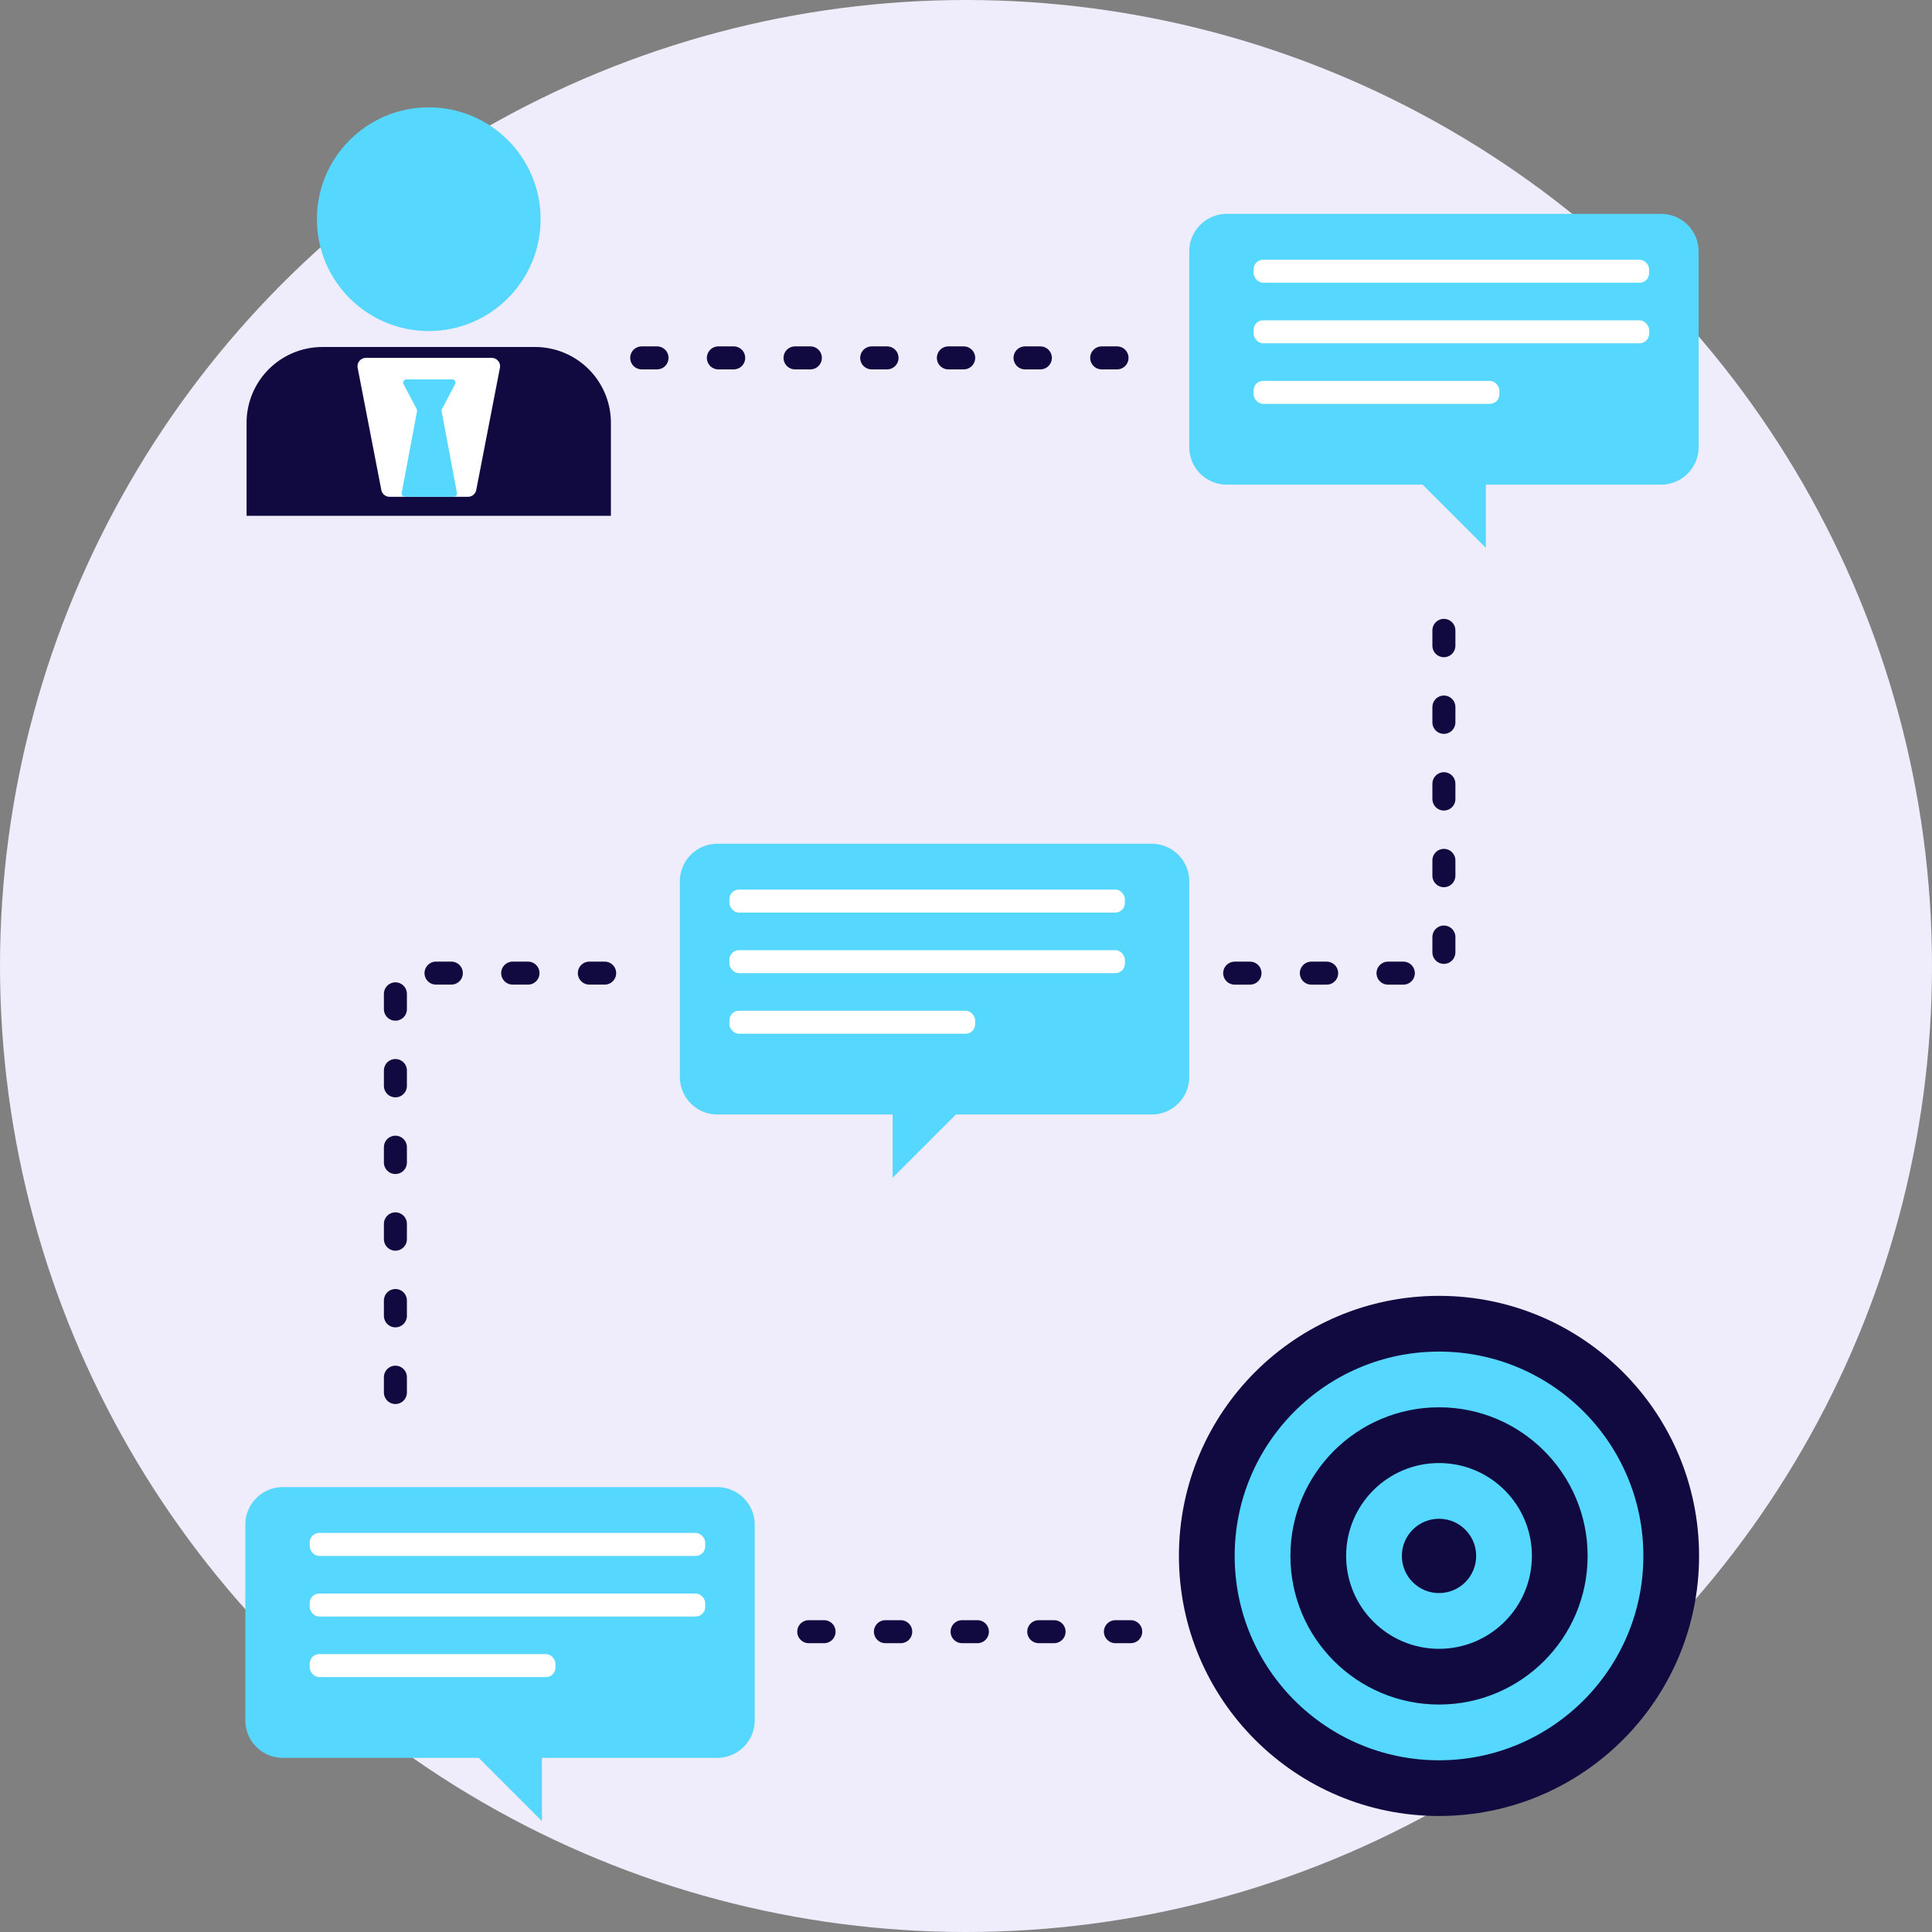
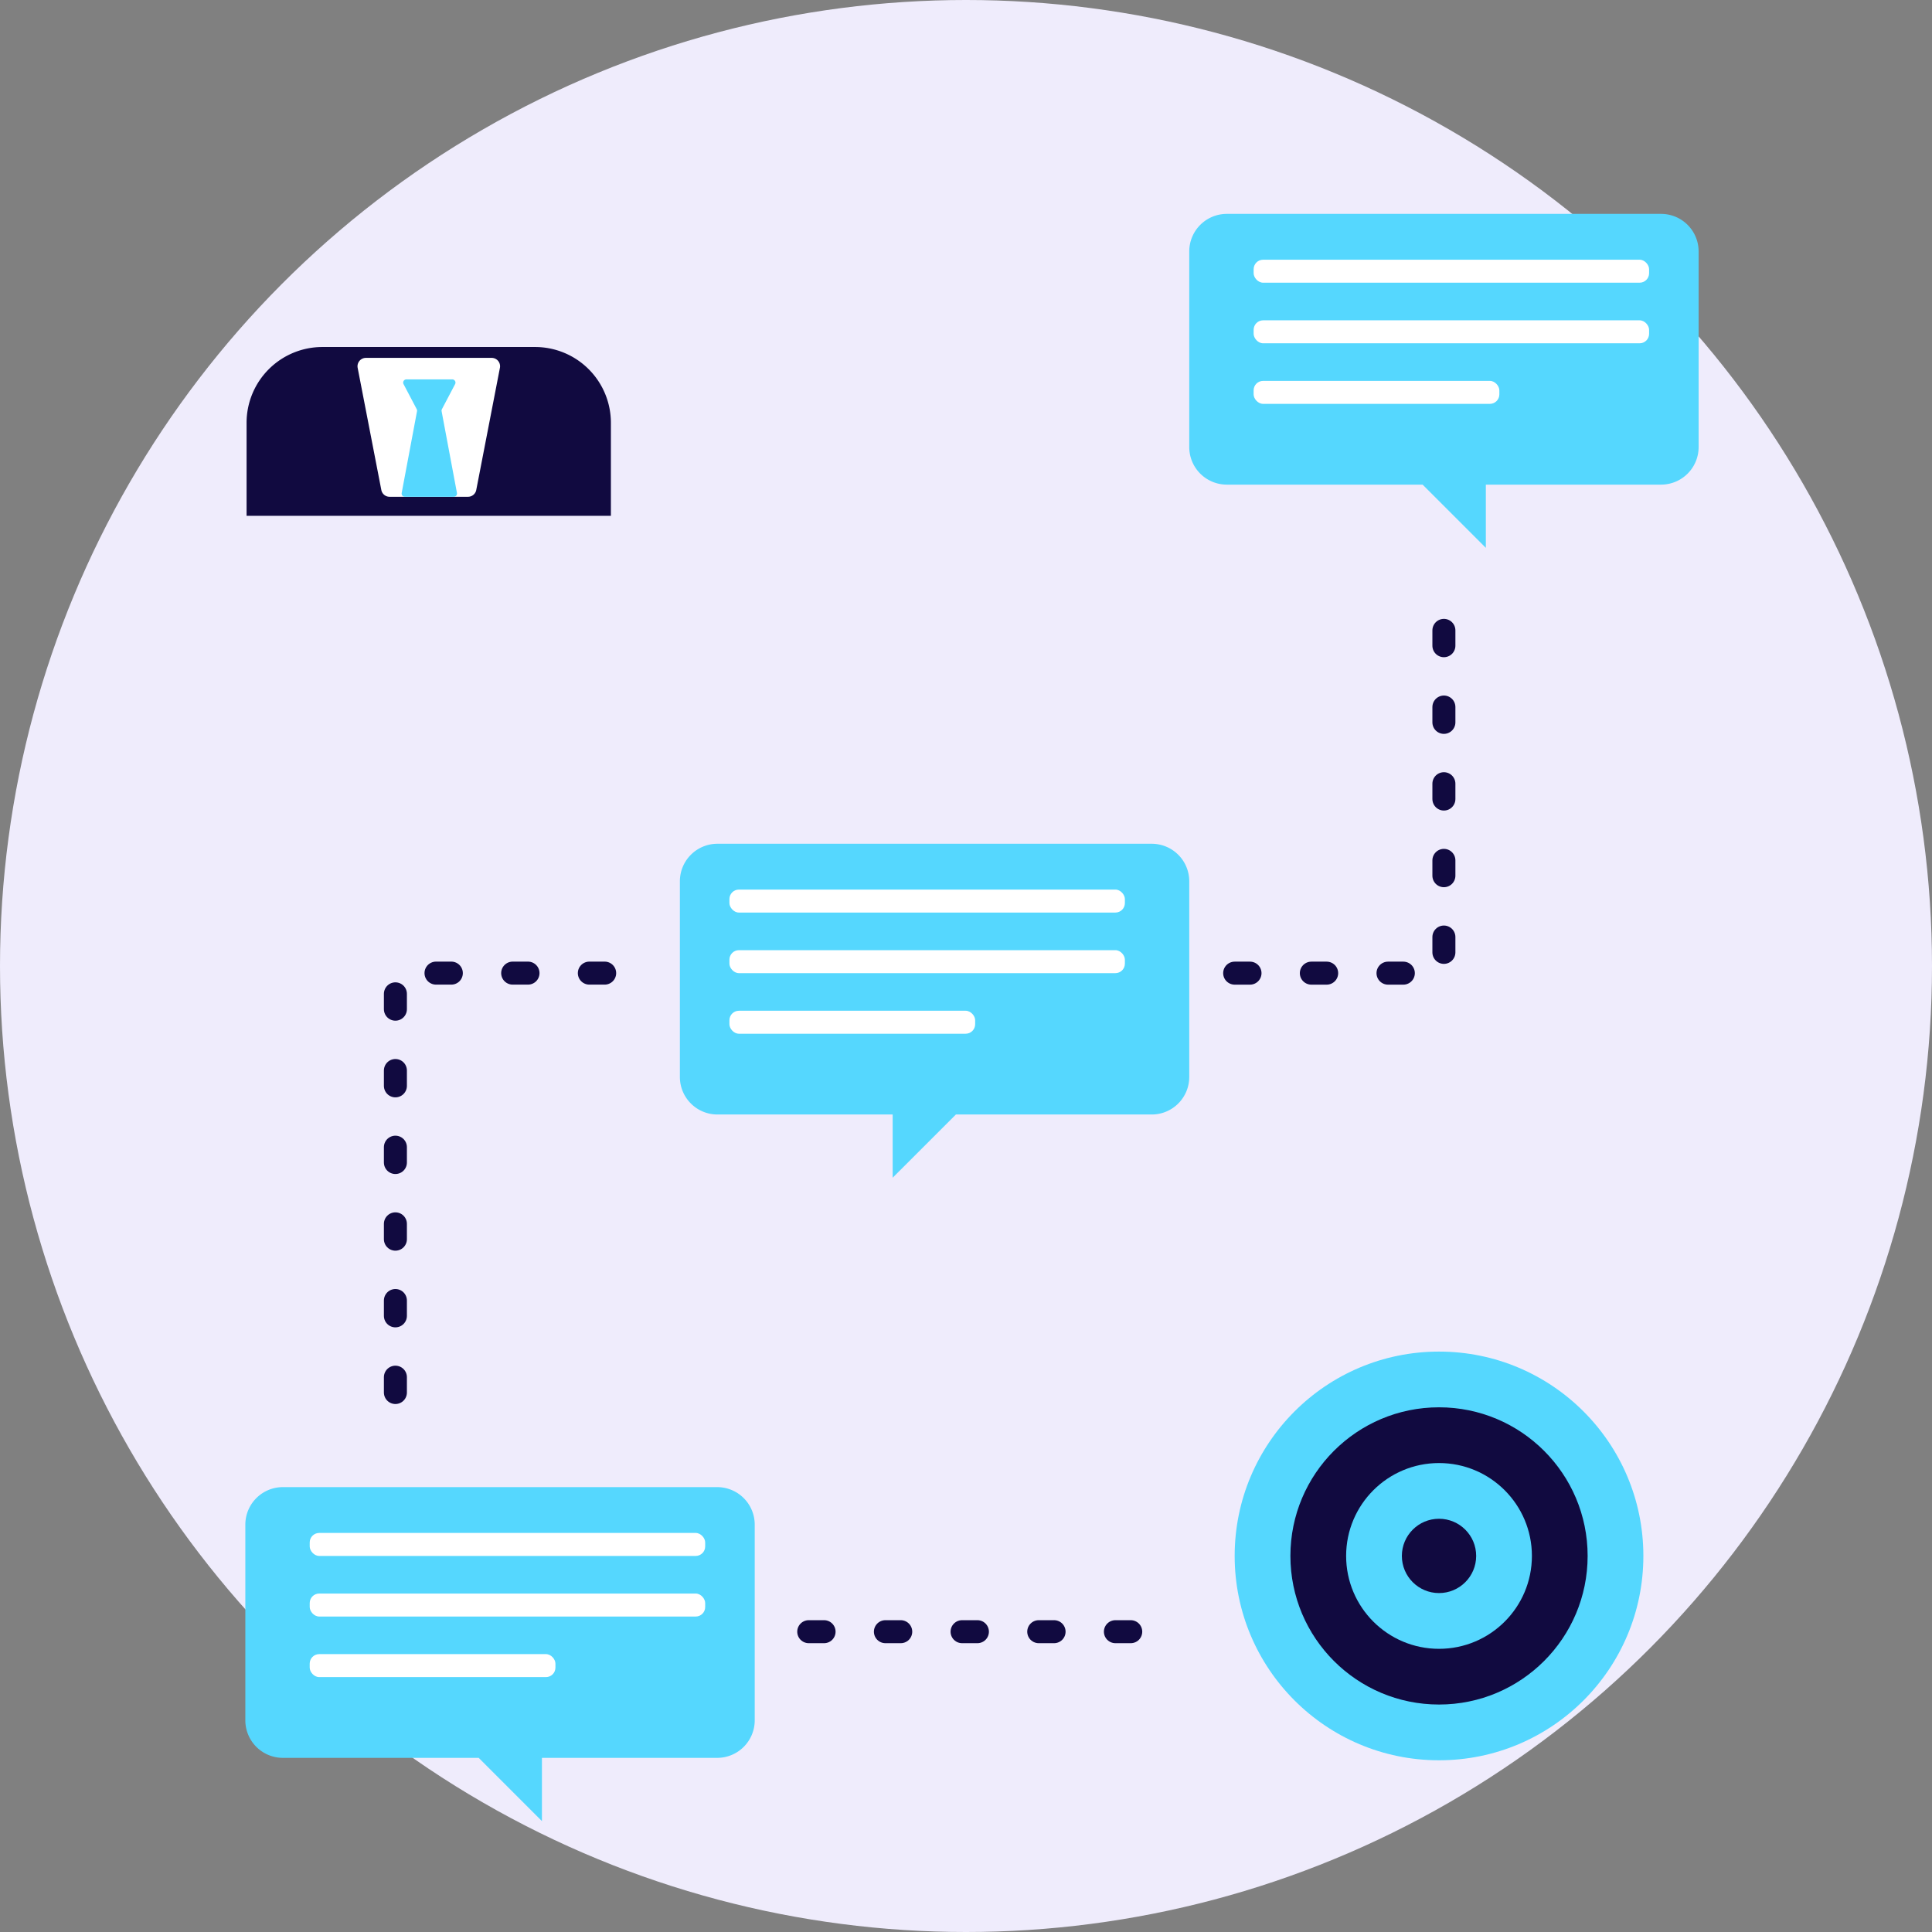
<svg xmlns="http://www.w3.org/2000/svg" width="126" height="126" viewBox="0 0 126 126">
  <rect x="0" y="0" width="126" height="126" fill="#808080" stroke="none" />
  <g data-name="Group 26805" transform="translate(-520 -2649)">
    <circle data-name="Ellipse 11114" cx="63" cy="63" r="63" transform="translate(520 2649)" style="fill:#efecfc" />
    <g data-name="Group 26804" transform="translate(-2477.197 2387.006)">
-       <circle data-name="Ellipse 11108" cx="7.295" cy="7.295" r="7.295" transform="translate(3017.864 268.994)" style="fill:#55d7fe" />
      <path data-name="Rectangle 51711" d="M4.944 0h13.872a4.944 4.944 0 0 1 4.944 4.944v6.064H0V4.944A4.944 4.944 0 0 1 4.944 0z" transform="translate(3013.278 284.625)" style="fill:#110a40" />
      <path data-name="Path 36165" d="M3027.984 282.481h-8.2a.548.548 0 0 0-.538.652l1.543 7.964a.548.548 0 0 0 .538.443h5.116a.548.548 0 0 0 .537-.443l1.543-7.964a.547.547 0 0 0-.539-.652z" transform="translate(1.277 2.853)" style="fill:#fff" />
      <path data-name="Path 36166" d="M3024.92 283.639h-3a.211.211 0 0 0-.186.309l.859 1.633a.213.213 0 0 1 .02.137l-1 5.328a.211.211 0 0 0 .208.25h3.189a.211.211 0 0 0 .207-.25l-1-5.328a.2.2 0 0 1 .021-.137l.859-1.633a.211.211 0 0 0-.177-.309z" transform="translate(1.781 3.097)" style="fill:#55d7fe" />
      <g data-name="Group 26799" transform="translate(3074.757 275.943)">
        <path data-name="Path 36167" d="M3066.458 274.73h28.324a2.449 2.449 0 0 1 2.448 2.448v12.761a2.449 2.449 0 0 1-2.448 2.448h-11.429v4.123l-4.124-4.123h-12.771a2.449 2.449 0 0 1-2.448-2.448v-12.761a2.449 2.449 0 0 1 2.448-2.448z" transform="translate(-3064.01 -274.73)" style="fill:#55d7fe" />
        <rect data-name="Rectangle 51712" width="25.791" height="1.499" rx=".619" transform="rotate(-180 14.995 4.22)" style="fill:#fff" />
        <rect data-name="Rectangle 51713" width="25.791" height="1.499" rx=".619" transform="rotate(180 14.995 2.244)" style="fill:#fff" />
        <rect data-name="Rectangle 51714" width="16.026" height="1.499" rx=".619" transform="rotate(-180 10.112 6.195)" style="fill:#fff" />
      </g>
      <g data-name="Group 26800" transform="translate(3013.197 358.98)">
        <path data-name="Path 36168" d="M3015.646 343.27h28.324a2.448 2.448 0 0 1 2.448 2.448v12.761a2.448 2.448 0 0 1-2.448 2.448h-11.43v4.124l-4.123-4.124h-12.772a2.449 2.449 0 0 1-2.448-2.448v-12.761a2.449 2.449 0 0 1 2.449-2.448z" transform="translate(-3013.197 -343.27)" style="fill:#55d7fe" />
        <rect data-name="Rectangle 51715" width="25.791" height="1.499" rx=".619" transform="rotate(180 14.995 4.22)" style="fill:#fff" />
        <rect data-name="Rectangle 51716" width="25.791" height="1.499" rx=".619" transform="rotate(180 14.995 2.244)" style="fill:#fff" />
        <rect data-name="Rectangle 51717" width="16.026" height="1.499" rx=".619" transform="rotate(-180 10.112 6.195)" style="fill:#fff" />
      </g>
      <g data-name="Group 26801" transform="translate(3041.537 317.022)">
        <path data-name="Path 36169" d="M3067.361 308.637h-28.324a2.448 2.448 0 0 0-2.448 2.448v12.761a2.449 2.449 0 0 0 2.448 2.448h11.429v4.123l4.124-4.123h12.771a2.449 2.449 0 0 0 2.448-2.448v-12.761a2.448 2.448 0 0 0-2.448-2.448z" transform="translate(-3036.589 -308.637)" style="fill:#55d7fe" />
        <rect data-name="Rectangle 51718" width="25.791" height="1.499" rx=".619" transform="translate(3.231 6.939)" style="fill:#fff" />
        <rect data-name="Rectangle 51719" width="25.791" height="1.499" rx=".619" transform="translate(3.231 2.988)" style="fill:#fff" />
        <rect data-name="Rectangle 51720" width="16.026" height="1.499" rx=".619" transform="translate(3.231 10.89)" style="fill:#fff" />
      </g>
-       <circle data-name="Ellipse 11109" cx="16.961" cy="16.961" r="16.961" transform="translate(3074.084 346.506)" style="fill:#110a40" />
      <circle data-name="Ellipse 11110" cx="13.327" cy="13.327" r="13.327" transform="translate(3077.719 350.141)" style="fill:#55d7fe" />
      <circle data-name="Ellipse 11111" cx="9.692" cy="9.692" r="9.692" transform="translate(3081.354 353.775)" style="fill:#110a40" />
      <circle data-name="Ellipse 11112" cx="6.058" cy="6.058" r="6.058" transform="translate(3084.988 357.41)" style="fill:#55d7fe" />
      <circle data-name="Ellipse 11113" cx="2.423" cy="2.423" r="2.423" transform="translate(3088.623 361.044)" style="fill:#110a40" />
-       <path data-name="Path 36172" d="M0 0h33.006" transform="translate(3039.047 285.334)" style="fill:none;stroke:#110a40;stroke-linecap:round;stroke-width:1.5px;stroke-dasharray:1 4" />
      <path data-name="Path 36173" d="M0 0h22.112" transform="translate(3049.941 368.408)" style="fill:none;stroke:#110a40;stroke-linecap:round;stroke-width:1.5px;stroke-dasharray:1 4" />
      <path data-name="Path 36170" d="M3066.455 320.01h13.645v-25.248" transform="translate(11.264 5.45)" style="stroke-linejoin:round;fill:none;stroke:#110a40;stroke-linecap:round;stroke-width:1.5px;stroke-dasharray:1 4" />
      <path data-name="Path 36171" d="M3034.923 315.6h-13.648v30.7" transform="translate(1.709 9.858)" style="stroke-linejoin:round;fill:none;stroke:#110a40;stroke-linecap:round;stroke-width:1.5px;stroke-dasharray:1 4" />
    </g>
  </g>
</svg>